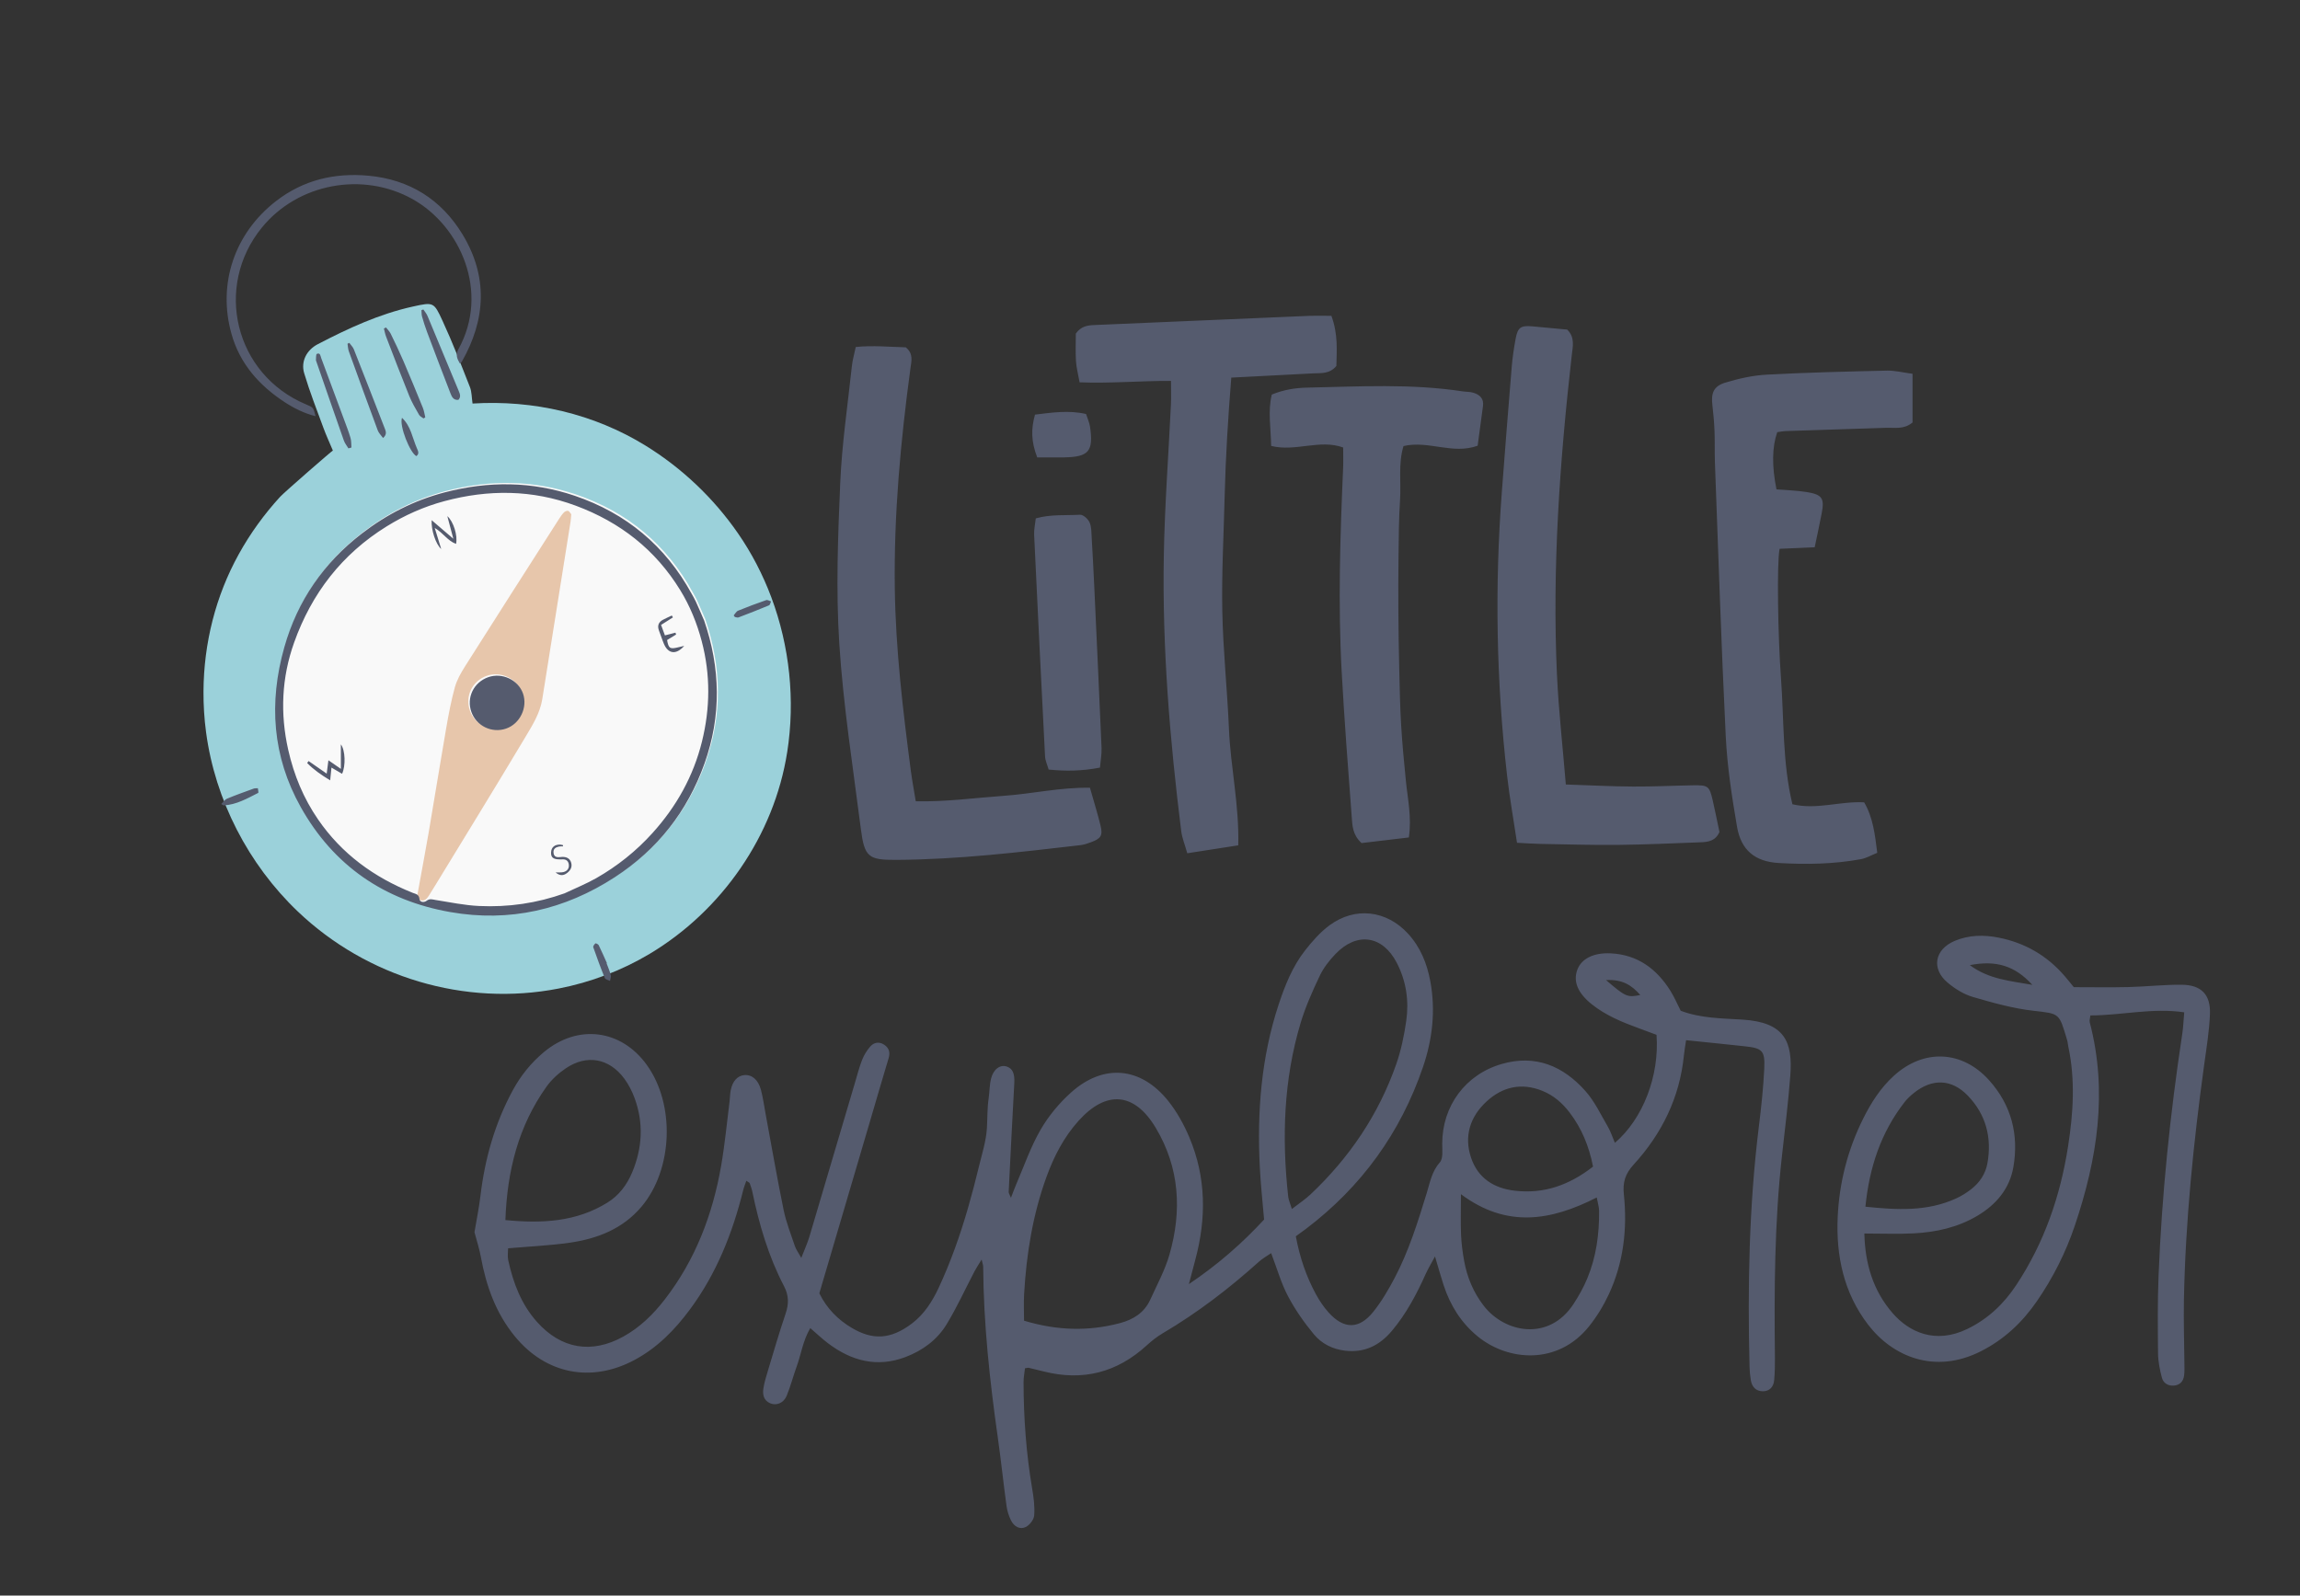
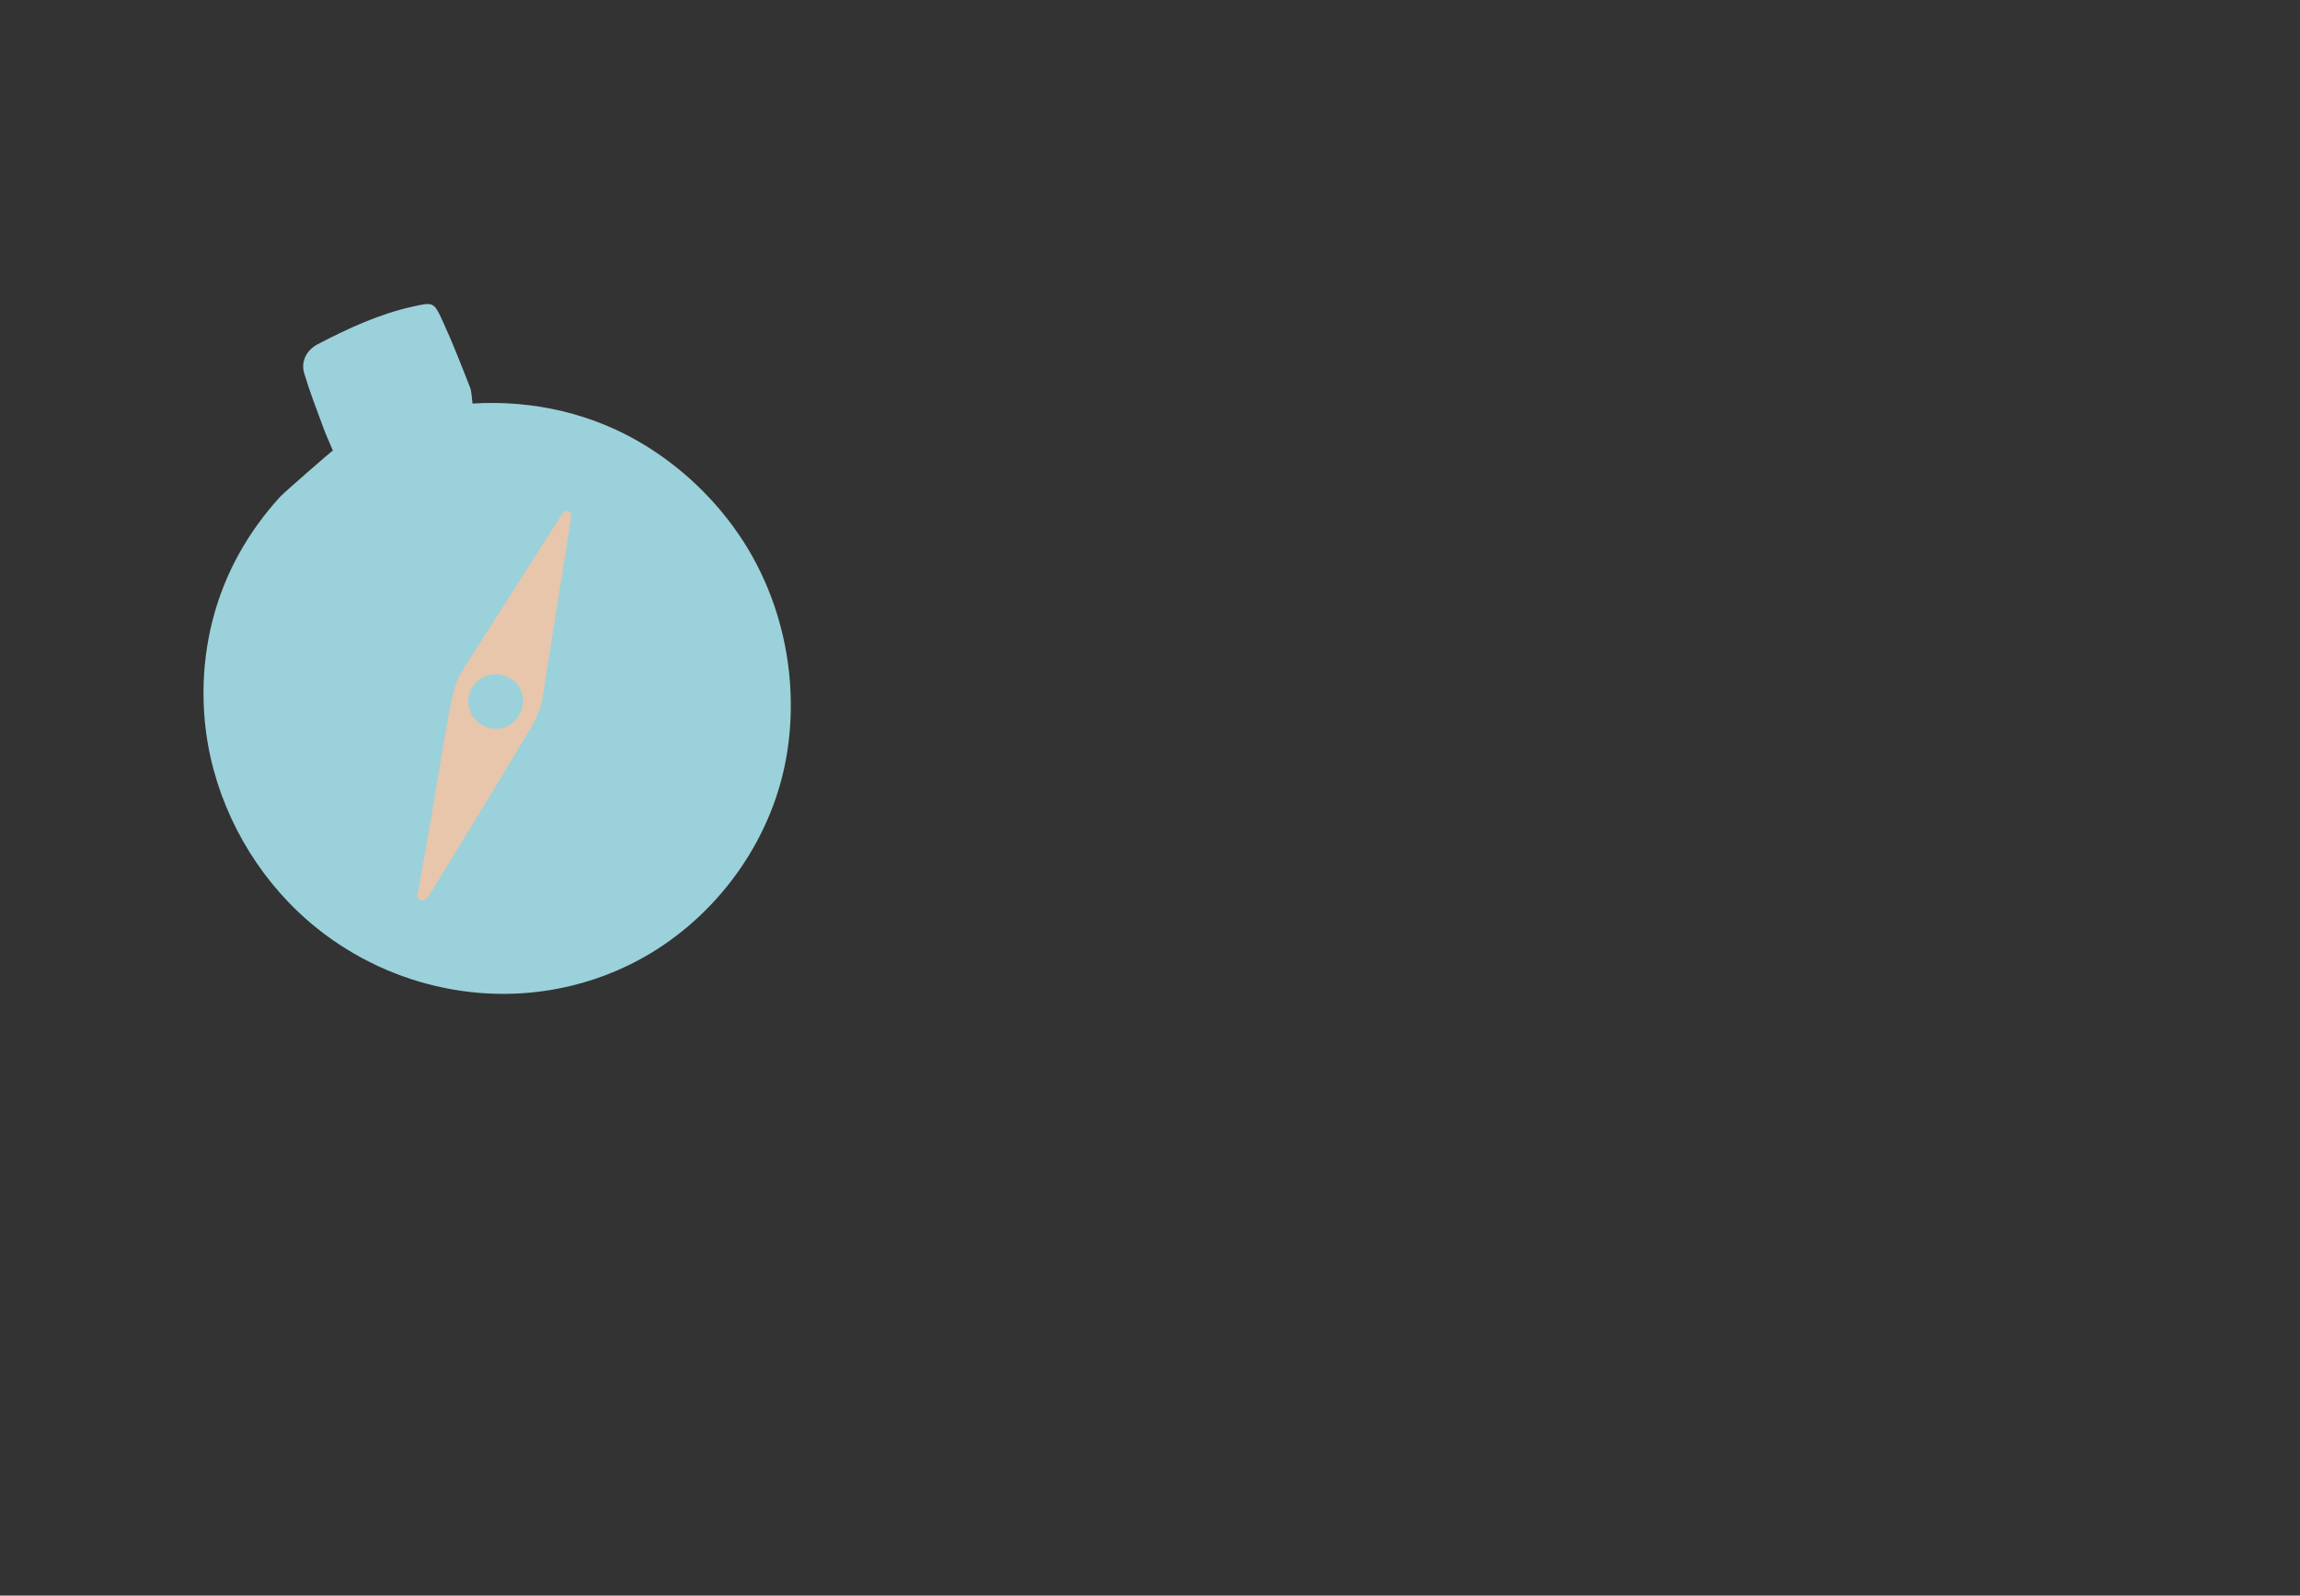
<svg xmlns="http://www.w3.org/2000/svg" id="Layer_1" viewBox="0 0 937.13 650.19">
  <rect x="0" y="0" width="937.13" height="650.19" fill="#333333" stroke="none" />
  <defs>
    <style>.cls-1{fill:#555b6e;}.cls-2{fill:#9bd1da;}.cls-3{fill:#f9f9f9;}.cls-4{fill:#e7c6ab;}</style>
  </defs>
  <path class="cls-2" d="m320.74,306.49c-5.3,33.97-26.6,64.59-56.02,82.19-11.43,6.84-24.06,11.61-37.12,14.15-38.2,7.45-78.12-4.58-106.24-31.38-20.16-19.21-33.72-45.46-37.4-73.08-.74-5.52-1.08-11.1-1.05-16.67.12-19.55,4.92-38.79,14.39-55.89,4.66-8.43,10.35-16.28,16.85-23.38,1.69-1.85,21.41-19,21.48-18.83-1.27-3.03-2.69-6.09-3.85-9.24-2.72-7.39-5.6-14.74-7.84-22.27-1.43-4.8.99-9.45,5.48-11.8,12.41-6.47,25.11-12.35,38.85-15.38,8.35-1.84,8.51-1.83,12.01,5.75,4.1,8.86,7.62,18,11.2,27.09.77,1.95.69,4.23,1.06,6.69,24.75-1.53,49.35,4.12,70.51,17.16,14.84,9.15,27.73,21.4,37.65,35.74,5.6,8.09,10.13,16.86,13.57,26.04,7.49,20.01,9.78,41.97,6.48,63.11Z" />
-   <path class="cls-3" d="m287.53,310.57c-6.93,19.51-19.16,35.05-36.53,46.33-20.48,13.31-42.96,18.45-67.05,14.23-26.85-4.7-47.6-18.93-60.97-42.83-11.51-20.58-13.07-42.47-6.66-65.11,5.38-19.03,16.07-34.37,31.61-46.35,10.12-7.79,21.31-13.51,33.77-16.76,17.83-4.65,35.53-4.52,52.96,1.4,20.96,7.12,36.95,20.42,47.62,39.93.57,1.05,1.21,2.07,1.7,3.16,1.16,2.54,2.25,5.12,3.3,7.54,6.75,19.56,7.12,39.05.22,58.45Z" />
  <path class="cls-4" d="m232.76,209.55c-.11,1.15-.15,2.14-.3,3.11-3.82,24.08-7.64,48.17-11.51,72.25-.94,5.86-4.14,10.83-7.07,15.75-12.01,20.11-24.3,40.05-36.49,60.05-.88,1.45-1.78,2.88-2.68,4.32-.79,1.26-1.83,2.31-3.41,1.77-1.64-.56-1.24-2.06-1.02-3.32,1.44-8.04,2.98-16.06,4.36-24.1,2.43-14.23,4.7-28.48,7.17-42.71.97-5.59,2.02-11.19,3.53-16.64.83-3,2.48-5.87,4.16-8.53,12.64-19.96,25.37-39.85,38.09-59.75.64-1.01,1.31-2.02,2.12-2.88.4-.43,1.24-.83,1.74-.7.53.13.89.91,1.32,1.41Zm-41.3,80.05c2.04,5.7,8.34,8.73,14.12,6.79,5.69-1.92,8.95-8.67,6.94-14.36-1.97-5.57-8.5-8.64-14.16-6.65-5.95,2.09-8.99,8.36-6.89,14.22Z" />
-   <path class="cls-1" d="m527.98,503.8c1.64,8.72,4.27,16.4,8.19,23.6,1.44,2.64,3.16,5.2,5.16,7.43,6.21,6.91,12.45,6.94,18.23-.29,3.37-4.21,6.15-8.98,8.68-13.77,5.8-11.02,9.48-22.87,13.12-34.74,1.3-4.24,2.04-8.69,5.3-12.37,1.41-1.59.97-5.02.97-7.62.02-15.34,9.42-28.16,24.2-32.46,13.81-4.01,25.1.82,34.17,11.04,3.75,4.22,6.24,9.58,9.13,14.53,1.17,2.01,1.88,4.3,2.85,6.56,11.4-9.71,18.21-27.28,16.97-44.02-2.17-.81-4.63-1.74-7.11-2.64-6.84-2.49-13.56-5.24-19.31-9.84-5.66-4.53-7.61-9.26-5.87-13.99,1.66-4.52,6.58-7.08,13.64-6.73,10.91.53,18.67,6.29,24.3,15.25,1.59,2.54,2.77,5.33,4.2,8.14,8.11,3.08,16.72,3.09,25.05,3.6,17.39,1.05,20.65,9.06,19.61,22.82-.83,10.86-2.16,21.68-3.38,32.5-3.09,27.44-3.19,54.97-2.89,82.52.03,3.02-.03,6.05-.3,9.06-.24,2.72-1.83,4.59-4.68,4.56-2.78-.03-4.39-1.84-4.84-4.52-.3-1.78-.47-3.6-.52-5.41-.81-32.71-.23-65.37,3.79-97.9.96-7.8,1.82-15.64,2.2-23.49.36-7.49-.73-8.47-7.85-9.25-7.81-.86-15.64-1.63-23.99-2.49-.32,2.16-.69,4.15-.89,6.16-1.71,17.21-8.98,31.95-20.5,44.55-3.41,3.73-4.48,7.19-3.97,12.12,1.47,14.06-.13,27.85-6.16,40.78-2.15,4.61-4.89,9.09-8.07,13.05-12.67,15.78-32.9,14.21-45.34,4.03-6.77-5.54-11.17-12.65-13.87-20.87-1.11-3.38-2.05-6.81-3.51-11.7-1.68,3.13-2.83,5.02-3.74,7.03-3.73,8.31-7.95,16.32-13.86,23.33-5.01,5.93-11.17,9.01-19.16,8.03-5.1-.63-9.46-2.9-12.56-6.62-4.02-4.84-7.69-10.1-10.62-15.66-2.79-5.3-4.43-11.2-6.82-17.46-1.72,1.19-3.47,2.14-4.92,3.44-12.18,10.96-25.12,20.89-39.26,29.22-2.32,1.37-4.49,3.08-6.48,4.9-12.11,11.09-26.07,14.7-42,10.66-2.04-.52-4.08-1.01-6.13-1.49-.28-.06-.6.07-1.51.19-.2,1.82-.6,3.8-.59,5.77.04,14.55,1.09,29.02,3.53,43.38.61,3.56,1.08,7.25.81,10.82-.13,1.7-1.84,3.93-3.43,4.71-2.44,1.2-4.81-.27-6-2.64-.93-1.85-1.57-3.94-1.85-5.99-1.27-9.29-2.24-18.62-3.56-27.9-3.27-23.09-5.79-46.23-5.95-69.58,0-.58-.24-1.15-.63-2.88-1.26,2.08-2.15,3.39-2.88,4.78-3.78,7.21-7.16,14.67-11.38,21.61-3.86,6.34-9.78,10.7-16.77,13.35-11.58,4.38-21.98,1.6-31.51-5.58-2.36-1.78-4.52-3.84-7.28-6.22-3.01,5.17-3.71,10.6-5.52,15.59-1.44,3.98-2.49,8.11-4.1,12.01-1.22,2.96-4.2,4.12-6.69,3.05-2.68-1.15-3.17-3.55-2.79-6.05.37-2.38,1.08-4.72,1.78-7.03,2.36-7.81,4.63-15.66,7.25-23.39,1.35-3.97,1.4-7.39-.62-11.25-6.34-12.15-10.17-25.2-12.93-38.57-.24-1.16-.67-2.29-1.07-3.41-.08-.22-.45-.34-1.36-.98-.48,1.41-.98,2.6-1.28,3.84-4.34,17.47-10.87,33.97-21.67,48.55-6.18,8.36-13.32,15.65-22.61,20.63-17.64,9.44-36.19,5.78-48.83-9.71-7.67-9.4-11.6-20.4-13.76-32.19-.64-3.48-1.76-6.88-2.62-10.16.82-4.92,1.85-9.86,2.44-14.85,1.8-15.18,5.91-29.63,13.23-43.09,3.21-5.91,7.39-11.08,12.55-15.4,13.82-11.59,31.52-9.39,42.01,5.19,11.6,16.12,10.65,42.54-2.17,57.74-7.65,9.07-18.02,13.08-29.34,14.7-8.03,1.15-16.17,1.5-25.02,2.27,0,1.51-.3,3.23.05,4.82,2.01,9.27,5.3,17.99,11.75,25.2,9.83,11,22.23,13.11,35.17,5.94,6.73-3.73,12.12-8.99,16.8-15.03,12.52-16.16,19.58-34.67,23.04-54.61,1.5-8.63,2.31-17.39,3.42-26.09.19-1.5.17-3.04.45-4.51.74-3.84,2.75-6.04,5.56-6.3,3.08-.28,5.69,1.86,6.79,6.04.85,3.21,1.29,6.52,1.89,9.79,2.43,13.08,4.69,26.19,7.36,39.21,1.03,5,2.96,9.83,4.59,14.7.43,1.28,1.3,2.41,2.59,4.74,1.42-3.66,2.53-6.04,3.27-8.53,6.21-20.86,12.35-41.74,18.53-62.61.94-3.19,1.77-6.43,2.97-9.52.75-1.93,1.9-3.79,3.24-5.37,1.5-1.77,3.64-2.22,5.72-.87,1.98,1.29,2.58,3.12,1.86,5.5-2.53,8.38-4.96,16.79-7.43,25.19-6.57,22.33-13.15,44.66-19.73,66.99-.34,1.15-.68,2.31-1.08,3.66,3.01,6.11,7.58,10.81,13.44,14.22,8.1,4.71,15.42,4.85,24.38-1.99,4.93-3.76,8.21-8.93,10.78-14.43,4.92-10.53,8.79-21.52,12.01-32.67,1.59-5.51,3.03-11.06,4.38-16.64,1.24-5.15,2.98-10.52,3.29-15.82.24-4.05.12-8.11.71-12.13.39-2.68.33-5.46.99-8.07.98-3.88,3.75-5.76,6.38-4.88,2.43.81,3.28,2.91,3.08,6.73-.81,14.8-1.56,29.6-2.29,44.4-.02.49.38,1,.93,2.36.86-2.21,1.42-3.81,2.09-5.37,3.23-7.48,5.89-15.29,9.94-22.3,3.27-5.66,7.67-10.98,12.56-15.34,13.25-11.79,28.41-10.35,39.53,3.59,3.53,4.42,6.38,9.6,8.58,14.83,6.85,16.23,6.95,32.94,2.42,49.8-.77,2.85-1.5,5.71-2.62,9.96,11.95-8.08,21.61-16.55,30.64-26.31-.59-7-1.39-14.19-1.75-21.39-1.14-22.53.57-44.75,7.71-66.33,2.58-7.79,5.63-15.41,10.71-21.91,2.95-3.77,6.23-7.52,10.06-10.33,10.41-7.63,23.18-6.07,31.92,3.46,5.05,5.51,7.74,12.16,9.09,19.46,2.19,11.92.86,23.58-3,34.89-9.14,26.8-25.07,48.79-47.65,65.93-1.19.9-2.41,1.76-4.19,3.06Zm-110.74,34.38c13.41,4.03,26.13,4.41,39.01,1.01,5.57-1.47,10.01-4.28,12.44-9.62,2.74-6.04,5.97-11.96,7.79-18.28,5.14-17.87,4.17-35.4-5.57-51.69-8.68-14.51-20.12-15.47-31.47-2.86-5.94,6.61-9.97,14.39-13,22.7-5.65,15.48-8.23,31.56-9.17,47.94-.2,3.54-.03,7.1-.03,10.8Zm109.12-45.51c2.98-2.31,5.45-3.92,7.56-5.91,15.85-14.94,27.78-32.54,34.98-53.13,1.97-5.64,3.2-11.63,4.06-17.56,1.19-8.22,0-16.31-3.86-23.75-5.8-11.19-16.29-12.67-25.03-3.5-2.47,2.59-4.8,5.56-6.32,8.77-2.96,6.24-5.82,12.62-7.8,19.21-6.97,23.18-7.7,46.89-5.08,70.8.15,1.39.79,2.73,1.5,5.07Zm-320.44,4.51c14.97,1.45,28.87.74,41.54-7.1,4.73-2.92,8.03-7.29,10.17-12.47,4.11-9.91,4.65-19.97.95-30.09-1.03-2.8-2.44-5.58-4.21-7.98-6.16-8.34-15.33-9.98-23.89-4.16-2.95,2-5.77,4.56-7.82,7.45-11.41,16.01-16.01,34.16-16.74,54.34Zm389.33-10.54c0,6.43-.16,11.49.05,16.52.15,3.6.63,7.21,1.28,10.76,1.21,6.63,3.76,12.71,7.9,18.1,8.57,11.18,26.68,14.72,36.71-.74,2.12-3.27,4.06-6.74,5.55-10.34,3.64-8.77,4.89-18.04,4.81-27.48-.01-1.61-.55-3.22-.96-5.49-18.73,9.55-36.72,12.56-55.34-1.34Zm53.83-11.26c-1.66-8.41-4.66-15.57-9.46-21.91-2.95-3.89-6.52-7.07-11.18-8.95-8.51-3.44-16.19-1.67-22.67,4.26-6.78,6.2-9.37,14.22-6.36,23.08,2.79,8.21,9.25,12.36,17.78,13.35,11.74,1.36,22-2.13,31.9-9.83Zm5.29-76c8.02,6.87,8.64,7.14,13.95,6.08-3.45-3.96-7.22-6.43-13.95-6.08Zm105.26,103.29c.28,12.17,3.49,23.24,11.57,32.5,6.65,7.62,17.28,12.7,30.31,6.41,8.46-4.08,14.93-10.24,20.02-17.94,11.38-17.2,17.94-36.23,21.1-56.51,2.11-13.53,2.99-27.08.1-40.63-.19-.89-.23-1.81-.49-2.68-3.32-11.04-2.82-10.69-13.78-11.94-8.33-.95-16.57-3.27-24.66-5.63-3.66-1.07-7.21-3.3-10.17-5.76-6.86-5.69-5.42-13.64,2.89-17.11,5.77-2.41,11.82-2.5,17.86-1.29,10.75,2.14,19.76,7.37,26.91,15.71,1.36,1.59,2.66,3.23,3.68,4.47,7.75,0,14.99.14,22.22-.04,7.26-.18,14.51-1.01,21.76-.95,7.92.07,11.79,4,11.49,11.9-.27,6.93-1.41,13.83-2.36,20.72-4.36,31.81-7.63,63.71-8.25,95.83-.16,8.47.12,16.95.19,25.43.01,1.81.12,3.65-.12,5.43-.32,2.32-1.71,3.85-4.17,4.04-2.43.19-4.31-1.05-4.88-3.24-.84-3.19-1.52-6.53-1.56-9.81-.12-10.59-.21-21.2.21-31.78,1.33-32.99,4.69-65.8,9.65-98.44.41-2.67.5-5.38.81-8.84-13.03-1.93-25.45,1.26-38.24,1.27-.12,1.18-.45,2.06-.26,2.8,7.43,28.35,3.04,55.85-6.11,82.94-3.69,10.92-8.87,21.21-15.44,30.73-5.93,8.61-13.32,15.57-22.76,20.36-18.72,9.49-35.95,2.32-46.06-10.9-9.84-12.88-13.02-27.88-12.33-43.66.62-14.02,4.06-27.5,10.35-40.15,3.26-6.55,7.15-12.66,12.63-17.61,12.15-10.98,27.74-10.3,38.69,1.87,9.11,10.12,12.2,22.22,9.91,35.44-1.53,8.81-6.99,15.27-14.66,19.82-8,4.75-16.83,6.7-25.97,7.17-6.32.33-12.66.06-20.09.06Zm.43-10.94c12.94,1.34,25.16,2.01,36.9-3.34,2.18-.99,4.27-2.3,6.17-3.77,3.45-2.68,5.85-6.24,6.63-10.54,1.88-10.47-.56-19.91-8.01-27.63-6.56-6.8-14.48-7.05-21.92-1.09-1.41,1.13-2.77,2.39-3.87,3.81-9.53,12.3-14.28,26.36-15.9,42.55Zm42.54-98.44c7.8,5.79,16.33,6.4,25.48,8.04-7.12-7.77-14.67-10.13-25.48-8.04Zm-33.8-242.26c-16.33.37-32.68.76-48.99,1.64-5.67.31-11.4,1.59-16.84,3.25-4.8,1.46-5.85,4.27-5.26,9.19.42,3.54.73,7.1.87,10.66.17,4.23,0,8.48.16,12.71,1.4,37.2,2.58,74.42,4.41,111.6.61,12.35,2.51,24.68,4.61,36.88,1.64,9.5,7.34,14.15,16.94,14.71,11.19.65,22.4.48,33.48-1.55,2.24-.41,4.33-1.65,6.7-2.6-.95-7.45-1.66-14.24-5.33-20.57-9.87-.53-19.41,3.14-29.24.78-4.08-16.98-3.4-34.31-4.66-51.45-1.23-16.63-1.75-47.09-.55-52.64,4.61-.2,9.33-.41,14.29-.63,1.07-5.15,2.04-9.55,2.88-13.98,1.13-5.96.17-7.49-6.06-8.51-4.12-.67-8.33-.76-12.39-1.1-1.92-9.51-1.81-17.25.31-23.31,1.11-.15,2.29-.41,3.48-.45,13.6-.46,27.21-.85,40.81-1.33,3.53-.12,7.3.78,10.84-2.17v-19.84c-3.96-.52-7.21-1.37-10.44-1.3Zm-234.92-22.34c-29.32,1.23-58.64,2.5-87.96,3.76-2.76.12-5.43.44-7.58,3.47,0,3.42-.17,7.33.06,11.22.15,2.63.87,5.24,1.47,8.65,12.52.51,24.75-.63,37.24-.57,0,3.66.12,6.64-.02,9.6-.98,20.55-2.54,41.08-2.9,61.64-.66,37.56,2.44,74.94,7.09,112.19.36,2.85,1.5,5.59,2.47,9.05,7.24-1.13,13.68-2.13,20.77-3.23.43-16.44-3.13-31.84-3.79-47.43-.68-16.01-2.4-31.98-2.71-47.99-.3-15.71.59-31.43.97-47.15.39-15.93,1.4-31.83,2.69-48.02,11.56-.6,22.42-1.13,33.27-1.73,3.24-.18,6.73.36,9.55-3.02.12-6.21.77-12.79-2.02-20.43-3.23,0-5.91-.1-8.59.01Zm-162.71,185.83c-3.25-24.89-6.26-49.77-6.59-74.94-.39-30.04,2.36-59.8,6.38-89.5.41-3.05,1.28-5.95-1.92-8.55-6.5-.15-13.34-.86-20.37-.13-.63,3.02-1.32,5.34-1.57,7.71-1.7,15.93-4.08,31.84-4.76,47.82-.93,21.74-1.77,43.61-.38,65.28,1.63,25.3,5.58,50.46,8.8,75.65,1.46,11.42,3.11,12.6,14.4,12.54,25.14-.14,50.05-3.1,74.97-5.99,1.48-.17,2.94-.66,4.35-1.18,4.08-1.51,4.91-2.72,3.94-6.74-1.19-4.95-2.73-9.81-4.33-15.48-12.07-.21-23.59,2.48-35.24,3.3-11.68.82-23.35,2.48-35.73,2.2-.79-4.85-1.47-8.4-1.94-11.98Zm263.21-39.44c-1.99-43.61,1.12-87.02,6.03-130.32.4-3.57,1.4-7.21-1.85-10.45-4.59-.43-9.38-.9-14.17-1.32-4.75-.42-5.98.39-6.84,4.99-.72,3.86-1.3,7.77-1.62,11.68-1.4,16.87-2.72,33.74-4,50.62-2.95,38.7-2.28,77.35,2.14,115.91,1.03,8.94,2.62,17.82,4.03,27.24,3.62.18,6.58.41,9.55.46,10.56.18,21.11.51,31.67.4,11.18-.12,22.35-.64,33.52-1.06,3.05-.11,6.1-.45,7.74-4.19-.87-4.11-1.73-8.54-2.75-12.94-1.34-5.78-1.88-6.19-7.96-6.09-8.16.14-16.33.56-24.49.51-8.73-.05-17.46-.51-27.39-.84-1.3-15.76-2.94-30.16-3.6-44.6Zm-87.11-92.73c0,2.91.1,5.62-.02,8.32-1.21,27.79-2.12,55.59-.57,83.39,1.09,19.6,2.58,39.18,4.07,58.75.27,3.49.26,7.32,4.01,10.74,5.92-.7,12.42-1.48,19.27-2.29,1.22-8.35-.49-15.73-1.22-23.16-.74-7.52-1.47-15.04-1.92-22.58-.45-7.54-.59-15.1-.77-22.66-.19-7.86-.31-15.72-.36-23.58-.05-7.56-.04-15.11.06-22.67.1-7.56.11-15.13.61-22.66.49-7.42-.78-15,1.42-22.18,10.19-2.39,20.02,3.57,30.21-.14.75-5.55,1.47-10.9,2.18-16.24.4-2.97-1.34-4.53-3.83-5.32-1.41-.45-2.99-.37-4.47-.59-21.06-3.22-42.23-1.96-63.38-1.52-4.82.1-9.55.84-14.38,2.83-1.63,6.71-.41,13.28-.25,20.93,10.06,2.47,19.7-2.84,29.33.63Zm-98.44,122.62c-.94-22.01-1.96-44.02-2.98-66.03-.31-6.63-.65-13.26-1.05-19.89-.13-2.09-.05-4.37-.87-6.2-.62-1.38-2.58-3.16-3.86-3.09-5.91.33-11.96-.24-18.05,1.48-.27,2.5-.76,4.57-.67,6.6,1.42,30.14,2.9,60.28,4.45,90.41.09,1.71.9,3.37,1.46,5.34,6.9.7,13.39.65,20.91-.79.28-3.11.75-5.48.65-7.83Zm-15.26-118.59c10.04-.16,12.02-2.48,10.56-12.47-.25-1.71-1.03-3.35-1.62-5.2-7.06-1.63-13.75-.6-20.8.24-1.62,5.72-1.64,10.89.9,17.44,3.87,0,7.42.05,10.96,0Zm-146.73,66.28c6.75,19.56,7.12,39.05.22,58.45-6.93,19.51-19.16,35.05-36.53,46.33-20.48,13.31-42.96,18.45-67.05,14.23-26.85-4.7-47.6-18.93-60.97-42.83-11.51-20.58-13.07-42.47-6.66-65.11,5.38-19.03,16.07-34.37,31.61-46.35,10.12-7.79,21.31-13.51,33.77-16.75,17.83-4.65,35.53-4.52,52.96,1.4,20.96,7.12,36.95,20.42,47.62,39.93.57,1.05,1.21,2.07,1.7,3.16,1.16,2.54,2.25,5.12,3.3,7.54Zm-56.75,111.34c4.31-2.05,8.77-3.83,12.91-6.19,8.57-4.9,16.22-11,22.87-18.37,9.75-10.79,16.64-23.13,20.13-37.21,3.37-13.6,3.53-27.25-.09-40.95-1.96-7.41-4.8-14.38-8.78-20.84-10.11-16.44-24.45-27.66-42.55-34.38-17.72-6.58-35.61-6.66-53.58-1.83-8.26,2.22-16.1,5.71-23.46,10.27-18.25,11.31-30.57,27.32-37.71,47.35-5.09,14.27-5.73,28.91-2.39,43.73,2.3,10.22,6.22,19.72,12.15,28.34,9.66,14.06,22.84,23.62,38.55,29.9,1.2.48,2.56.54,2.77,2.53.14,1.31,1.83,1.54,2.93.7,1.24-.95,2.34-.52,3.64-.31,5.88.93,11.77,2.17,17.69,2.45,11.92.56,23.59-1.12,34.92-5.18Zm-41.94-216.58c9.84-17.25,10.71-34.77.3-51.91-8.62-14.2-21.58-22.37-38.33-23.91-13.82-1.27-26.56,1.75-37.65,10.34-16.92,13.09-23.88,33.69-18.16,54.11,3.41,12.18,11.33,21.08,21.75,27.87,3.82,2.49,7.92,4.52,12.51,5.68-.88-3.54-.87-3.56-3.85-4.8-29.08-12.18-37.67-47.95-18.03-72.06,14.68-18.02,41.1-22.96,61.44-11.58,19.44,10.87,31.51,37.89,18.63,61.16-1.24,2.24-.53,3.86.61,5.79.37-.31.66-.45.79-.68Zm-1.24,11.91c-4.24-10.21-8.47-20.42-12.74-30.62-.39-.93-1.1-1.74-1.67-2.6-.26.09-.52.17-.78.26.07.88,0,1.79.24,2.62.6,2.11,1.26,4.2,2.03,6.25,3.16,8.39,6.33,16.77,9.58,25.12.52,1.35,1.23,2.8,3.2,2.57,1.13-1.17.64-2.4.14-3.6Zm-30.49-25.45c.29,1.09.48,2.22.88,3.27,3.12,8.1,6.21,16.21,9.47,24.25,1.08,2.66,2.57,5.17,4,7.67.36.62,1.2.97,1.81,1.45.23-.15.47-.3.7-.46-.32-1.3-.49-2.65-.99-3.88-2.59-6.37-5.2-12.74-7.92-19.06-1.61-3.75-3.38-7.44-5.17-11.11-.46-.95-1.27-1.72-1.92-2.57-.29.14-.57.29-.86.43Zm-13.23,48.47c-.11-1.3-.01-2.65-.37-3.87-.72-2.48-1.67-4.9-2.57-7.33-3.11-8.41-6.22-16.83-9.37-25.22-.31-.82-.36-2.34-1.77-1.73-.43.19-.29,1.69-.39,2.59-.01.09.05.19.09.28,3.76,10.83,7.49,21.66,11.3,32.47.4,1.13,1.22,2.11,1.85,3.17.41-.11.82-.23,1.23-.34Zm13.49-7.98c-4.14-10.68-8.29-21.35-12.5-32-.39-.98-1.23-1.78-1.86-2.66l-.73.36c.17,1.03.19,2.12.54,3.09,3.89,10.77,7.81,21.54,11.8,32.27.41,1.09,1.37,1.97,2.14,3.05,1.78-1.52,1.09-2.86.61-4.11Zm12.97,11.49c1.32-.97.66-2.15.21-3.19-1.83-4.23-2.47-9.06-6.07-12.41-1.2,3.24,3.34,14.41,5.86,15.6Zm77.63,206.61c-1.1-2.44-2.16-4.91-3.34-7.31-.19-.4-1.19-.86-1.34-.73-.44.38-1.02,1.17-.88,1.56,1.48,4.23,3.02,8.44,4.72,12.59.23.57,1.38.77,2.11,1.15.12-.81.49-1.68.3-2.41-.42-1.63-1.12-3.19-1.7-4.78.05-.02.09-.04.14-.06Zm52.16-141.04c.48.07,1.04.32,1.44.17,4.17-1.58,8.33-3.2,12.44-4.92.43-.18.57-1.06.85-1.62-.67-.19-1.45-.7-1.99-.51-3.85,1.34-7.67,2.75-11.44,4.3-.74.3-1.21,1.26-1.8,1.92.16.22.33.44.49.66Zm-208.34,76.77c5.21-.27,9.61-2.82,14.09-5.09.23-.11-.07-1.25-.12-1.91-.58.05-1.2-.03-1.73.16-3.65,1.32-7.3,2.63-10.88,4.11-.84.34-1.42,1.3-2.32,2.17.79.46.87.56.96.56Zm115.07-31.29c5.7-1.94,8.93-8.65,6.91-14.34-1.97-5.56-8.51-8.61-14.15-6.62-5.94,2.09-8.96,8.34-6.86,14.2,2.04,5.7,8.35,8.72,14.1,6.76Zm-71.13,15.87c1.52.89,2.92,1.71,4.34,2.54,1.51-3.21,1.32-9.67-.5-11.98,0,3.46,0,6.46.01,9.98-1.88-1.3-3.28-2.26-5.08-3.51-.27,2.05-.47,3.61-.7,5.44-2.69-1.86-5.04-3.5-7.39-5.13-.19.27-.38.55-.57.82,2.63,2.67,5.68,4.82,9.38,7.05.21-2.06.36-3.64.52-5.21Zm44.73-89.06c-.82-2.65-1.63-5.31-2.64-8.58,3.51,2.06,5.31,5.31,8.68,6.49.76-3.27-1.06-9.2-3.55-11.29.82,3.09,1.54,5.81,2.45,9.2-3.22-2.76-5.83-4.99-8.84-7.57-.23,3.92,1.64,9.75,3.9,11.75Zm96.5,40.07c-3.29.82-3.88.42-4.47-2.97,1.24-.76,2.46-1.51,3.68-2.26-.09-.25-.18-.5-.28-.75-1.43.37-2.86.74-4.28,1.11l-1.57-4.27c1.72-1.09,3.27-2.08,4.83-3.06l-.45-.77c-1.22.58-2.46,1.12-3.64,1.75-1.88,1.01-2.33,2.54-1.55,4.52.7,1.76,1.24,3.59,1.99,5.33,1.74,4.03,4.94,4.53,8.25.78-.84.2-1.68.38-2.52.59Zm-46.87,80.62c-.36-.08-.73-.22-1.1-.24-2.3-.09-3.68,1.09-3.77,3.2-.1,2.03.91,2.84,3.54,2.83.3,0,.6.02.89,0,1.51-.13,2.56.47,2.79,2.02.23,1.61-.61,2.73-2.11,3.13-.93.25-1.96.11-3.26.16,1.74,1.5,3.26,1.35,4.72.2,1.33-1.04,2.14-2.41,1.62-4.17-.53-1.79-1.93-2.4-3.69-2.35-.3,0-.59.05-.89.08-1.31.12-2.4-.09-2.6-1.69-.21-1.68.83-2.31,2.21-2.61.53-.11,1.09-.06,1.63-.08,0-.16.02-.32.03-.48Z" />
</svg>